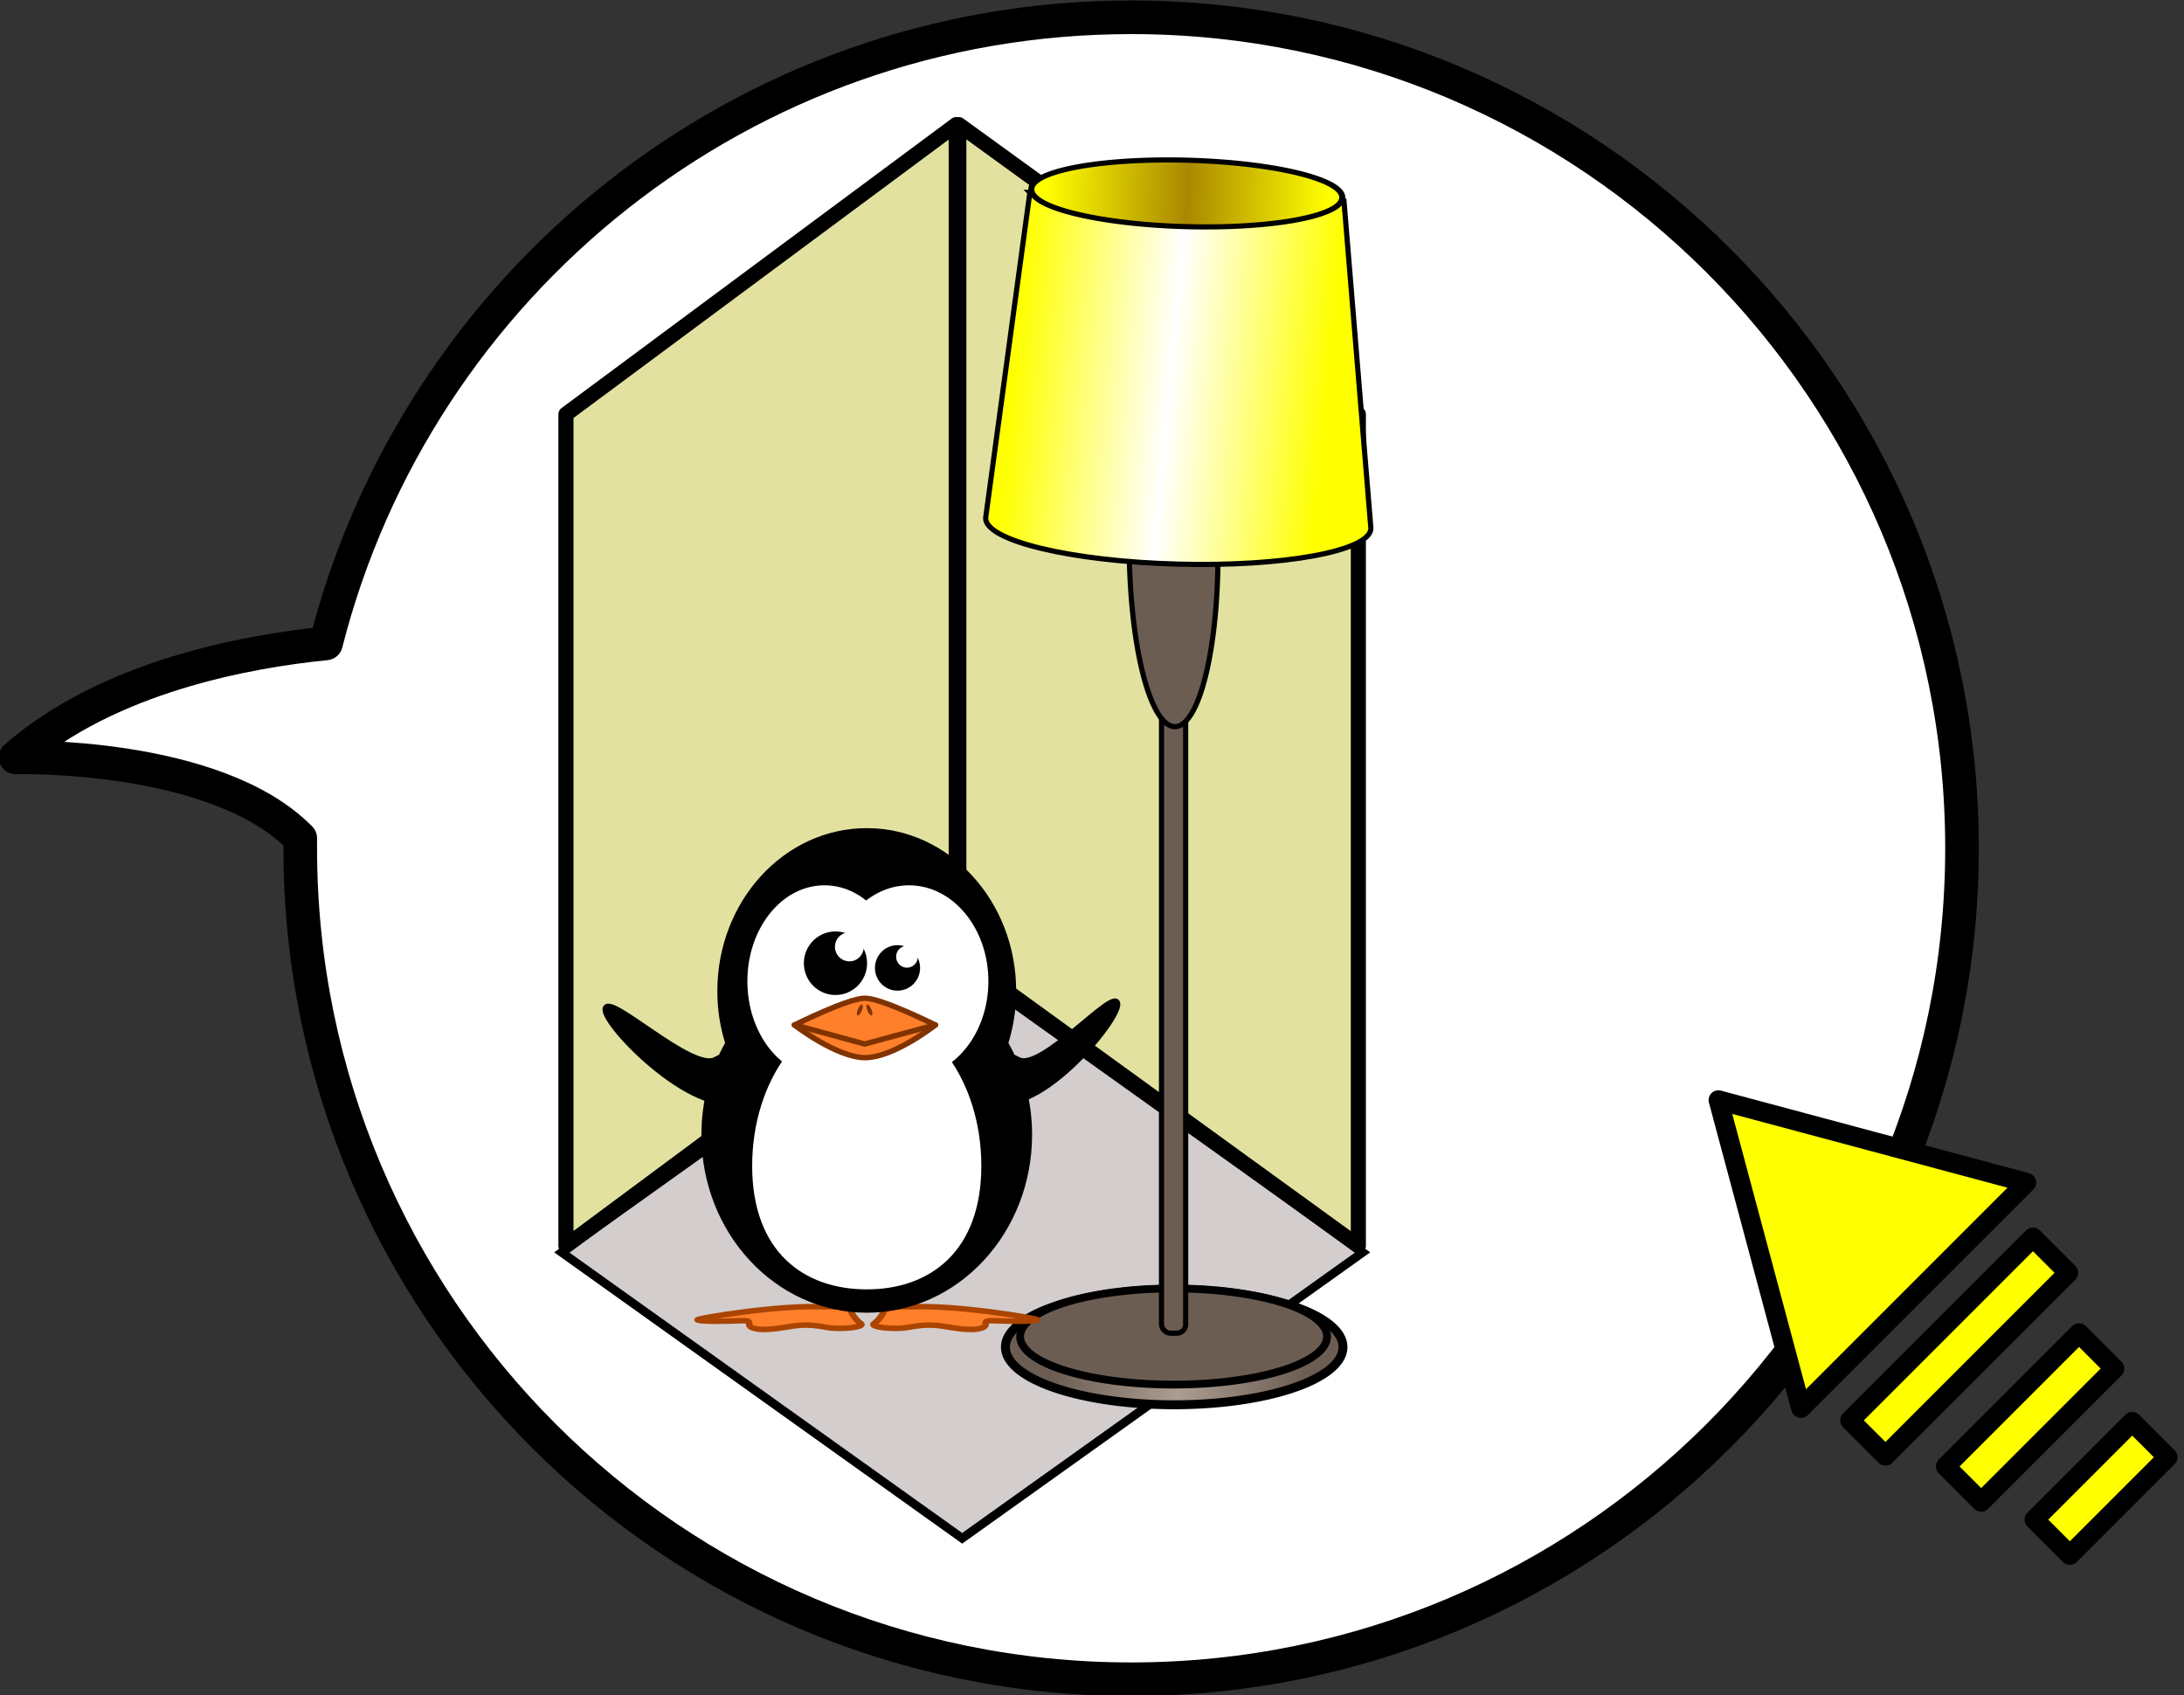
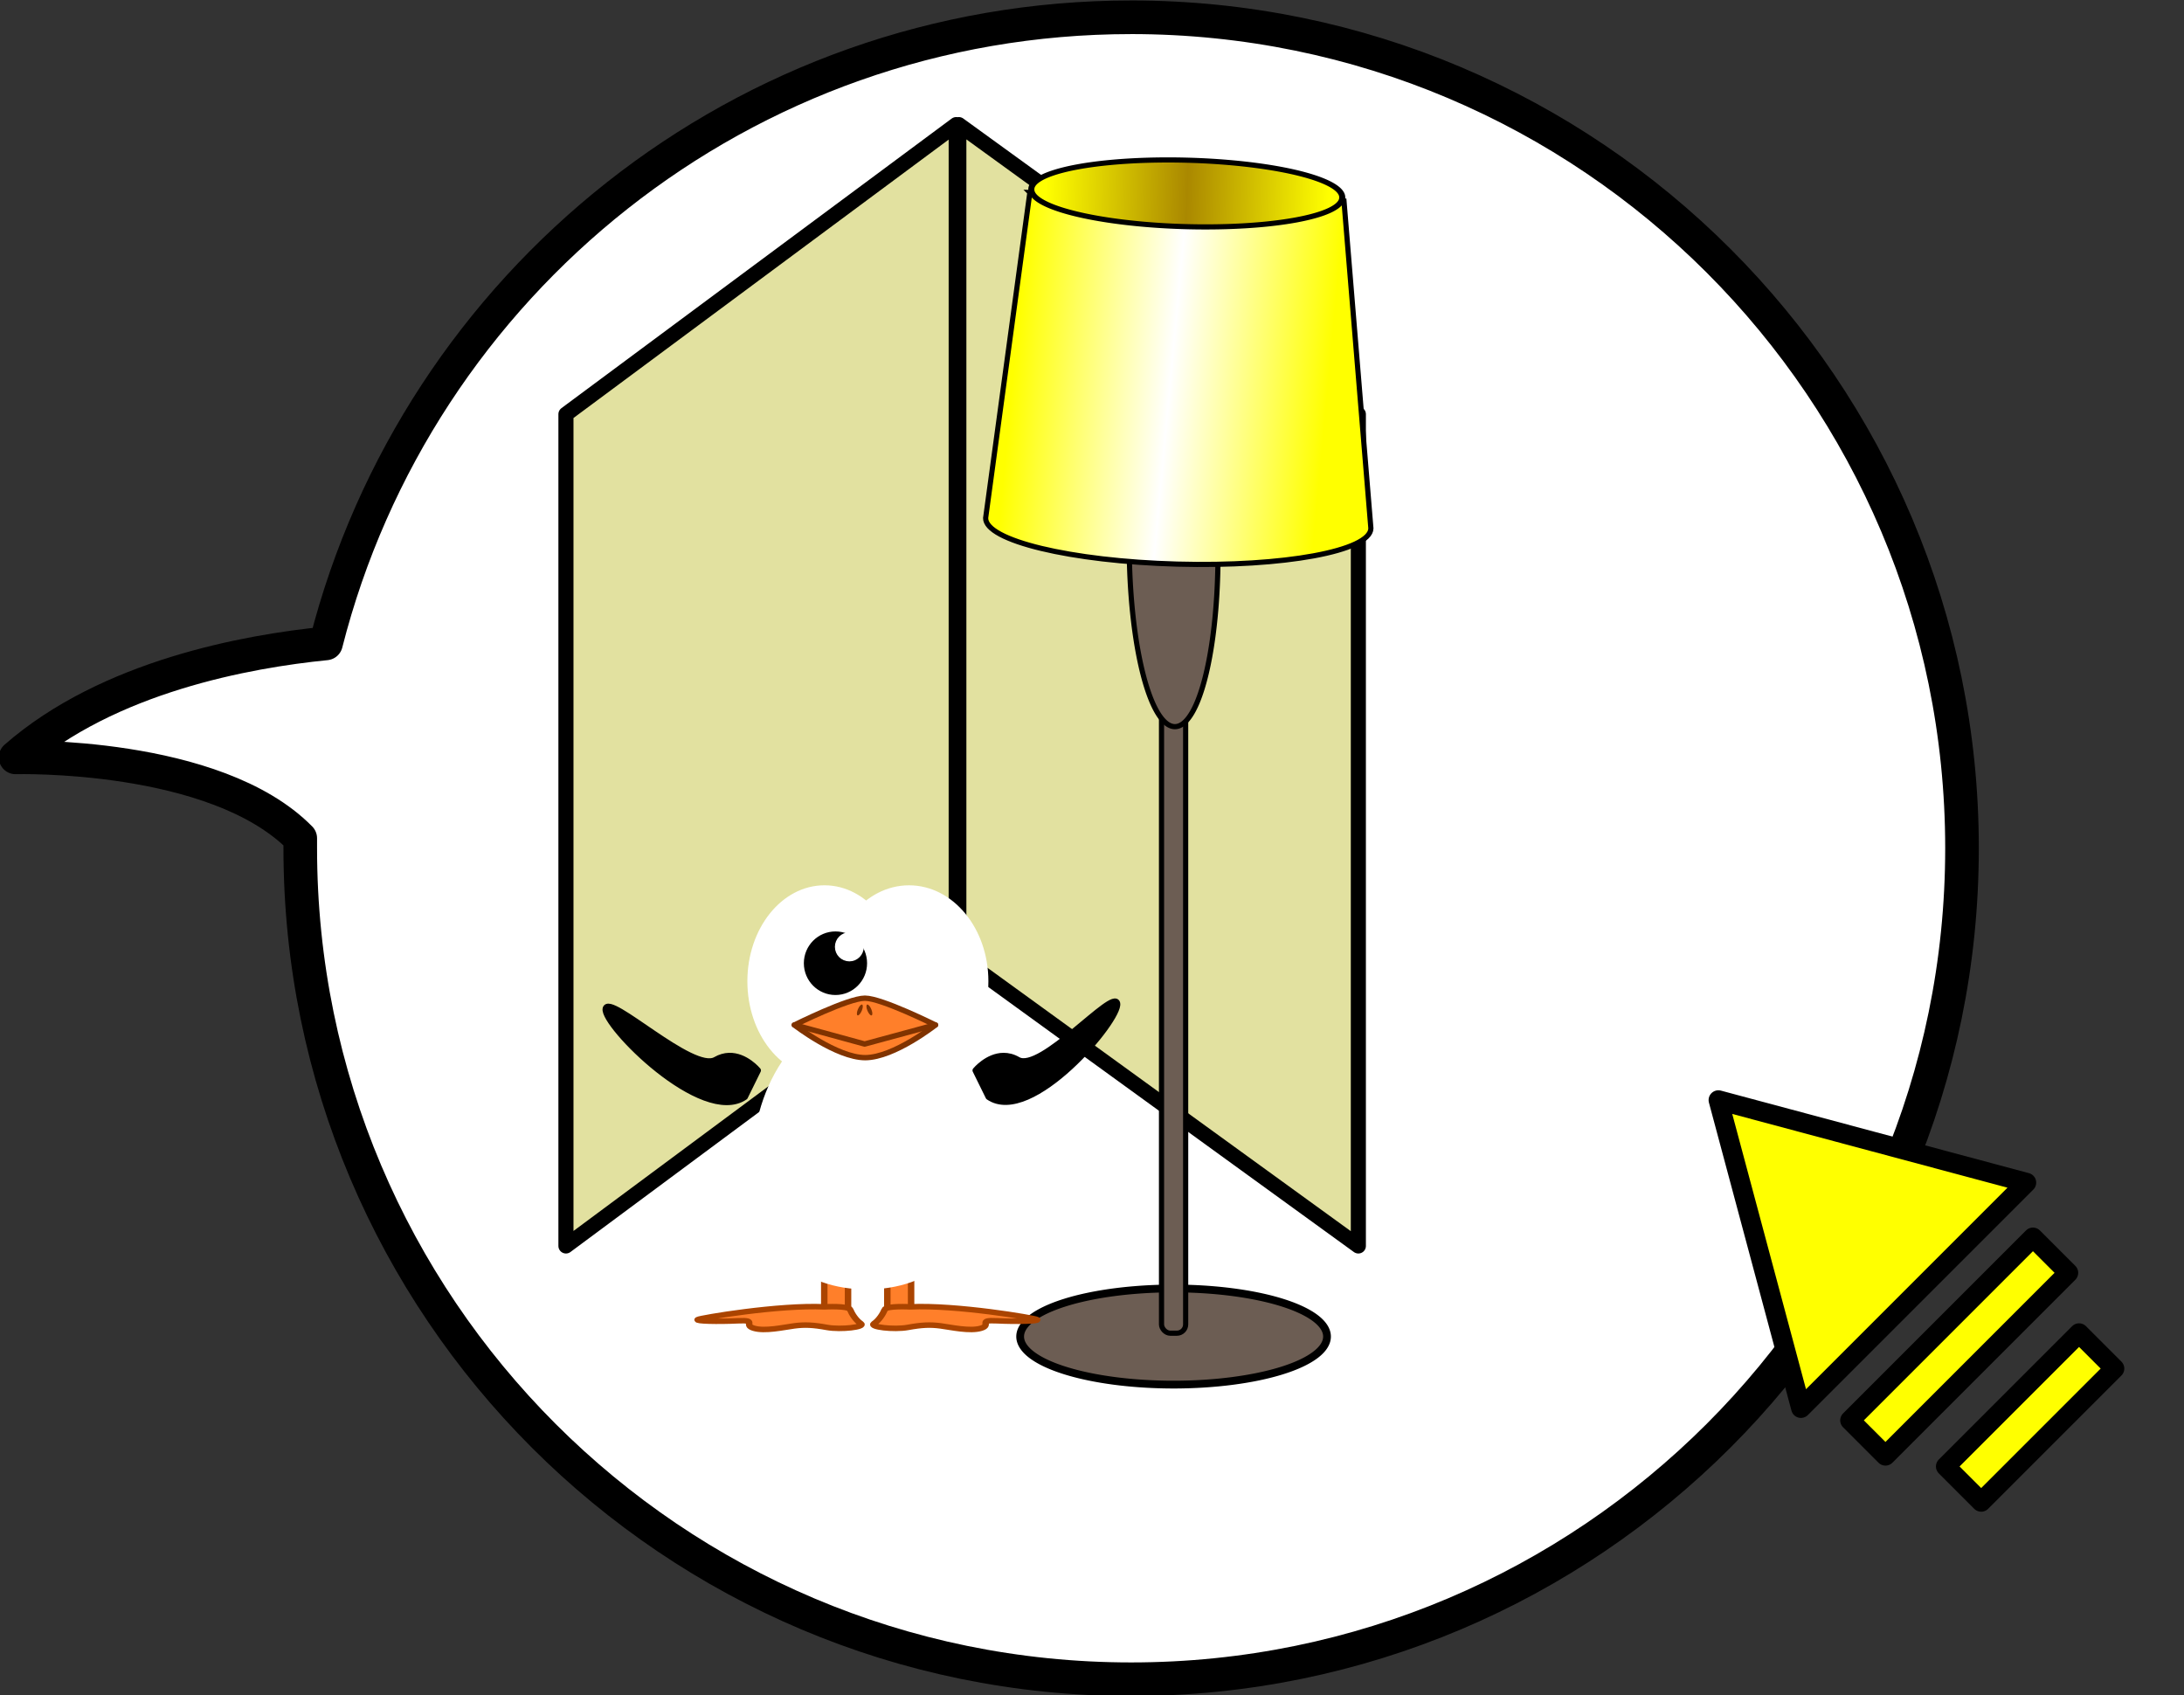
<svg xmlns="http://www.w3.org/2000/svg" xmlns:ns1="http://www.inkscape.org/namespaces/inkscape" xmlns:ns2="http://sodipodi.sourceforge.net/DTD/sodipodi-0.dtd" xmlns:xlink="http://www.w3.org/1999/xlink" width="129.964" height="100.875" id="svg5678" version="1.1" ns1:version="0.91 r13725" ns2:docname="lightson.svg">
  <rect width="100%" height="100%" fill="#333333" stroke="none" />
  <defs id="defs5680">
    <linearGradient y2="78.267" x2="294.048" y1="78.267" x1="204.512" gradientTransform="matrix(1.1,0,0,1.2,-197.202,128.759)" gradientUnits="userSpaceOnUse" id="linearGradient6287-4-4-3" xlink:href="#linearGradient7506-4-3-2" ns1:collect="always" />
    <linearGradient id="linearGradient7506-4-3-2">
      <stop offset="0" style="stop-color:#6c5d53;stop-opacity:1" id="stop7508-0-1-1" />
      <stop offset="0.5" style="stop-color:#ac9d93;stop-opacity:1" id="stop7514-8-8-7" />
      <stop offset="1" style="stop-color:#6c5d53;stop-opacity:1" id="stop7510-2-4-6" />
    </linearGradient>
    <linearGradient y2="1083.791" x2="1424.286" y1="1022.362" x1="1319.286" gradientUnits="userSpaceOnUse" id="linearGradient6289-7-8-3" xlink:href="#linearGradient9928-2-4" ns1:collect="always" />
    <linearGradient id="linearGradient9928-2-4">
      <stop offset="0" style="stop-color:#ffff00;stop-opacity:1" id="stop9930-7-7" />
      <stop offset="0.5" style="stop-color:#ffffff;stop-opacity:1" id="stop9936-8-5" />
      <stop offset="1" style="stop-color:#ffff00;stop-opacity:1" id="stop9932-4-3" />
    </linearGradient>
    <linearGradient y2="908.492" x2="1114.175" y1="908.216" x1="1020.417" gradientUnits="userSpaceOnUse" id="linearGradient6291-4-2-7" xlink:href="#linearGradient9938-7-7" ns1:collect="always" />
    <linearGradient id="linearGradient9938-7-7">
      <stop offset="0" style="stop-color:#ffff00;stop-opacity:1" id="stop9940-8-2" />
      <stop offset="0.5" style="stop-color:#aa8800;stop-opacity:1" id="stop9946-0-2" />
      <stop offset="1" style="stop-color:#ffff00;stop-opacity:1" id="stop9942-7-7" />
    </linearGradient>
  </defs>
  <ns2:namedview id="base" pagecolor="#ffffff" bordercolor="#666666" borderopacity="1.0" ns1:pageopacity="0.0" ns1:pageshadow="2" ns1:zoom="1.979899" ns1:cx="274.85309" ns1:cy="-12.657652" ns1:document-units="px" ns1:current-layer="layer1" showgrid="false" fit-margin-top="0" fit-margin-left="0" fit-margin-right="0" fit-margin-bottom="0" ns1:window-width="1366" ns1:window-height="700" ns1:window-x="-2" ns1:window-y="-3" ns1:window-maximized="1" />
  <g ns1:label="Layer 1" ns1:groupmode="layer" id="layer1" transform="translate(-417.877,-501.925)">
    <g style="display:inline;enable-background:new" id="SALOON" transform="translate(-237.628,252.956)">
      <g style="fill:#ffffff;fill-opacity:1;stroke:#000000;stroke-width:1.802;stroke-linecap:round;stroke-linejoin:round;stroke-miterlimit:4;stroke-dasharray:none;stroke-dashoffset:0;display:inline;enable-background:new" transform="matrix(1.11,0,0,1.11,690.503,7.073)" id="g6717">
        <path id="path6719" d="m 722.875,229.969 c -23.081,0 -42.471,15.852 -47.906,37.25 -4.664,0.464 -12.95,1.952 -18.469,6.781 -2e-5,-10e-6 11.873,-0.334 16.938,4.812 -0.002,0.199 0,0.394 0,0.594 0,27.29 22.148,49.438 49.438,49.438 27.29,0 49.437,-22.148 49.438,-49.438 0,-27.29 -22.148,-49.438 -49.438,-49.438 z" style="fill:#ffffff;fill-opacity:1;stroke:#000000;stroke-width:2;stroke-linecap:round;stroke-linejoin:round;stroke-miterlimit:4;stroke-dasharray:none;stroke-dashoffset:0" ns1:connector-curvature="0" transform="matrix(0.901,0,0,0.901,-622.201,11.649)" />
        <g style="fill:#ffffff;fill-opacity:1;stroke:#000000;stroke-width:3.089;stroke-linecap:round;stroke-linejoin:round;stroke-miterlimit:4;stroke-dasharray:none;stroke-dashoffset:0" transform="matrix(0.583,0,0,0.583,195.246,241.823)" id="g6721" />
        <g style="fill:#ffffff;fill-opacity:1;stroke:#000000;stroke-width:1.924;stroke-linecap:round;stroke-linejoin:round;stroke-miterlimit:4;stroke-dasharray:none;stroke-dashoffset:0" transform="matrix(0.937,0,0,0.937,-117.781,933.506)" id="g6723" />
        <g transform="matrix(0.577,0,0,0.578,-145.813,-188.198)" style="fill:#ffffff;fill-opacity:1;stroke:#000000;stroke-width:3.122;stroke-linecap:round;stroke-linejoin:round;stroke-miterlimit:4;stroke-dasharray:none;stroke-dashoffset:0" id="g6725">
          <g transform="matrix(0.771,0,0,0.771,78.055,-13.648)" style="fill:#ffffff;fill-opacity:1;stroke:#000000;stroke-width:4.048;stroke-linecap:round;stroke-linejoin:round;stroke-miterlimit:4;stroke-dasharray:none;stroke-dashoffset:0" id="g6727" />
        </g>
      </g>
      <g id="g4157">
        <g style="fill:#ffff00;stroke:#000000;stroke-width:1.953;stroke-miterlimit:4;stroke-dasharray:none;display:inline;enable-background:new" transform="matrix(0.422,-0.422,0.422,0.422,140.796,652.021)" id="g7275">
          <path ns2:type="star" style="fill:#ffff00;fill-opacity:1;stroke:#000000;stroke-width:1.953;stroke-linecap:round;stroke-linejoin:round;stroke-miterlimit:4;stroke-opacity:1;stroke-dasharray:none;stroke-dashoffset:0" id="path7277" ns2:sides="3" ns2:cx="1088" ns2:cy="355.36218" ns2:r1="18.357559" ns2:r2="9.1787796" ns2:arg1="0.52359878" ns2:arg2="1.5707963" ns1:flatsided="false" ns1:rounded="0" ns1:randomized="0" d="m 1103.898,364.541 -15.898,0 -15.898,0 7.949,-13.768 7.949,-13.768 7.949,13.768 z" transform="translate(43,-6)" />
          <rect y="362.862" x="1117.7" height="5" width="25.8" id="rect7279" style="fill:#ffff00;fill-opacity:1;stroke:#000000;stroke-width:1.953;stroke-linecap:round;stroke-linejoin:round;stroke-miterlimit:4;stroke-opacity:1;stroke-dasharray:none;stroke-dashoffset:0" />
          <rect style="fill:#ffff00;fill-opacity:1;stroke:#000000;stroke-width:1.953;stroke-linecap:round;stroke-linejoin:round;stroke-miterlimit:4;stroke-opacity:1;stroke-dasharray:none;stroke-dashoffset:0" id="rect7281" width="18.8" height="5" x="1121.2" y="372.862" />
-           <rect y="382.862" x="1123.7" height="5" width="13.8" id="rect7283" style="fill:#ffff00;fill-opacity:1;stroke:#000000;stroke-width:1.953;stroke-linecap:round;stroke-linejoin:round;stroke-miterlimit:4;stroke-opacity:1;stroke-dasharray:none;stroke-dashoffset:0" />
        </g>
      </g>
    </g>
    <g style="display:inline;enable-background:new" id="TUX_ON" transform="translate(-159.602,274.274)">
-       <rect style="fill:#d3cdcd;fill-opacity:1;stroke:#000000;stroke-width:0.546;display:inline;enable-background:new" id="rect6781-9" width="29.283" height="29.283" x="115.207" y="635.285" transform="matrix(0.814,-0.581,0.814,0.581,0,0)" />
      <path ns1:connector-curvature="0" style="fill:#e2e1a0;fill-opacity:1;stroke:#000000;stroke-width:0.898;stroke-linejoin:round;stroke-miterlimit:4;stroke-dasharray:none;display:inline;enable-background:new" d="m 611.157,301.785 0,-49.489 23.223,-17.231 0,49.489 -23.223,17.231 z m 47.154,0 -23.774,-17.231 0,-49.489 23.774,17.231 0,49.489 z" id="path6783-8" ns2:nodetypes="cccccccccc" />
      <g id="g6278-6" transform="matrix(0.154,0,0,0.154,635.735,273.51)" style="display:inline;enable-background:new">
-         <path ns1:connector-curvature="0" style="fill:url(#linearGradient6287-4-4-3);fill-opacity:1;stroke:#000000;stroke-width:3.447;stroke-miterlimit:4;stroke-opacity:1;stroke-dasharray:none;stroke-dashoffset:0" id="path7504-2-66" d="m 140.655,222.679 a 65.214,22.286 0 0 1 -130.429,0 65.214,22.286 0 1 1 130.429,0 z" />
        <path ns1:connector-curvature="0" style="fill:#6c5d53;fill-opacity:1;stroke:#000000;stroke-width:3;stroke-miterlimit:4;stroke-opacity:1;stroke-dasharray:none;stroke-dashoffset:0" id="path7502-9" d="m 134.487,218.679 a 59.286,18.571 0 0 1 -118.571,0 59.286,18.571 0 1 1 118.571,0 z" />
        <rect ry="3.391" rx="3.391" y="-25.141" x="70.538" height="242.45" width="9.325" id="rect5766-0" style="fill:#6c5d53;fill-opacity:1;stroke:#000000;stroke-width:2;stroke-miterlimit:4;stroke-opacity:1;stroke-dasharray:none;stroke-dashoffset:0" />
        <path ns1:connector-curvature="0" d="M 92.343,-86.247 A 68.571,17.143 89.548 1 1 58.059,-85.977 68.571,17.143 89.548 1 1 92.343,-86.247 z" id="path5773-6" style="fill:#6c5d53;fill-opacity:1;stroke:#000000;stroke-width:2;stroke-miterlimit:4;stroke-opacity:1;stroke-dasharray:none;stroke-dashoffset:0" />
        <g transform="matrix(0.906,-0.423,0.423,0.906,-1613.386,-534.579)" id="g9948-17">
          <path ns1:connector-curvature="0" d="m 1348.243,972.917 c 0,0 -68.621,106.588 -68.692,106.73 -3.912,7.816 22.756,29.073 59.516,47.471 36.759,18.399 69.758,27.007 73.67,19.191 l 44.1,-119.038 -108.594,-54.354 z" id="rect5758-9" style="fill:url(#linearGradient6289-7-8-3);fill-opacity:1;stroke:#000000;stroke-width:2;stroke-miterlimit:4;stroke-opacity:1;stroke-dashoffset:0" />
          <path ns1:connector-curvature="0" d="m 1118.571,908.076 a 51.429,12.857 0 1 1 -102.857,0 51.429,12.857 0 1 1 102.857,0 z" transform="matrix(1.045,0.523,-0.445,0.889,691.963,-366.489)" id="path5761-2" style="fill:url(#linearGradient6291-4-2-7);fill-opacity:1;stroke:#000000;stroke-width:2;stroke-miterlimit:4;stroke-opacity:1;stroke-dasharray:none;stroke-dashoffset:0" />
        </g>
      </g>
      <g style="display:inline;enable-background:new" id="SHOWER_ON" transform="translate(-81.909,-16.316)">
        <g id="g6791" style="fill:#ff7f2a;fill-opacity:1;stroke:#aa4400;stroke-width:2.2;stroke-linecap:round;stroke-linejoin:round;stroke-miterlimit:4;stroke-dasharray:none" transform="matrix(0.175,0,0,0.149,687.545,291.85)">
          <rect id="rect6793" style="fill:#ff7f2a;fill-opacity:1;fill-rule:evenodd;stroke:#aa4400;stroke-width:2.2;stroke-linecap:round;stroke-linejoin:round;stroke-miterlimit:4;stroke-opacity:1;stroke-dasharray:none" y="189.195" x="119.39" height="13.132" width="8.081" />
          <rect id="rect6795" style="fill:#ff7f2a;fill-opacity:1;fill-rule:evenodd;stroke:#aa4400;stroke-width:2.2;stroke-linecap:round;stroke-linejoin:round;stroke-miterlimit:4;stroke-opacity:1;stroke-dasharray:none" y="188.69" x="140.831" height="13.132" width="8.081" />
          <path id="path6797" style="fill:#ff7f2a;fill-opacity:1;fill-rule:evenodd;stroke:#aa4400;stroke-width:2.2;stroke-linecap:round;stroke-linejoin:round;stroke-miterlimit:4;stroke-opacity:1;stroke-dasharray:none" d="m 119.513,200.498 c 0,0 8.111,-0.523 8.677,1.12 0.566,1.643 1.918,4.206 3.638,5.564 1.719,1.358 -6.788,2.546 -11.52,1.526 -4.732,-1.02 -7.597,-1.164 -11.16,-0.609 -3.563,0.555 -10.006,2.287 -13.76,0.924 -3.754,-1.363 1.505,-3.349 -5.4,-2.962 -6.906,0.388 -14.495,0.154 -13.621,-0.487 0.874,-0.641 27.513,-5.959 43.147,-5.077 z" ns1:connector-curvature="0" />
          <path id="path6799" style="fill:#ff7f2a;fill-opacity:1;fill-rule:evenodd;stroke:#aa4400;stroke-width:2.2;stroke-linecap:round;stroke-linejoin:round;stroke-miterlimit:4;stroke-opacity:1;stroke-dasharray:none" d="m 148.608,200.498 c 0,0 -8.111,-0.523 -8.677,1.12 -0.566,1.643 -1.918,4.206 -3.638,5.564 -1.719,1.358 6.788,2.546 11.52,1.526 4.732,-1.02 7.597,-1.164 11.16,-0.609 3.563,0.555 10.006,2.287 13.76,0.924 3.755,-1.363 -1.505,-3.349 5.4,-2.962 6.906,0.388 14.495,0.154 13.621,-0.487 -0.874,-0.641 -27.513,-5.959 -43.147,-5.077 z" ns1:connector-curvature="0" />
        </g>
        <path ns2:nodetypes="cssccccccssc" id="path6801" style="fill:#000000;fill-opacity:1;fill-rule:evenodd;stroke:#000000;stroke-width:0.355;stroke-linecap:round;stroke-linejoin:round;stroke-miterlimit:4;stroke-opacity:1;stroke-dasharray:none" d="m 702.766,306.787 c -0.252,0.008 -0.52,0.078 -0.797,0.238 -1.36,0.789 -6.349,-3.985 -6.544,-3.039 -0.194,0.946 5.766,6.983 8.292,5.248 l 0.777,-1.578 c 0,0 -0.74,-0.901 -1.729,-0.869 z m 16.341,0 c -0.96,0.003 -1.671,0.869 -1.671,0.869 l 0.777,1.578 c 2.526,1.735 7.853,-4.618 7.659,-5.564 -0.194,-0.946 -4.55,4.144 -5.91,3.355 -0.298,-0.173 -0.586,-0.239 -0.855,-0.238 z" ns1:connector-curvature="0" />
-         <path id="path6803" style="fill:#000000;fill-opacity:1;fill-rule:nonzero;stroke:#000000;stroke-width:0.355;stroke-linecap:round;stroke-linejoin:round;stroke-miterlimit:4;stroke-opacity:1;stroke-dasharray:none" d="m 710.965,293.418 c -4.81,0 -8.713,4.265 -8.713,9.519 0,1.087 0.168,2.132 0.476,3.106 -0.903,1.584 -1.423,3.447 -1.423,5.441 0,5.747 4.328,10.411 9.661,10.411 5.333,0 9.661,-4.664 9.661,-10.411 0,-1.994 -0.52,-3.857 -1.423,-5.441 0.308,-0.974 0.476,-2.018 0.476,-3.106 0,-5.254 -3.904,-9.519 -8.713,-9.519 z" ns1:connector-curvature="0" />
        <path id="path6805" style="fill:#ffffff;fill-opacity:1;fill-rule:nonzero;stroke:#ffffff;stroke-width:0.355;stroke-linecap:round;stroke-linejoin:round;stroke-miterlimit:4;stroke-opacity:1;stroke-dasharray:none" d="m 718.027,302.353 c 2.1e-4,3.056 -2.035,5.533 -4.545,5.533 -2.51,0 -4.546,-2.477 -4.545,-5.533 -2.1e-4,-3.056 2.035,-5.533 4.545,-5.533 2.51,0 4.546,2.477 4.545,5.533 l 0,0 z" ns1:connector-curvature="0" />
        <path id="path6807" style="fill:#ffffff;fill-opacity:1;fill-rule:nonzero;stroke:#ffffff;stroke-width:0.355;stroke-linecap:round;stroke-linejoin:round;stroke-miterlimit:4;stroke-opacity:1;stroke-dasharray:none" d="m 712.86,302.353 c 2.1e-4,3.057 -1.974,5.534 -4.41,5.534 -2.436,0 -4.41,-2.478 -4.41,-5.534 -2.1e-4,-3.057 1.974,-5.534 4.41,-5.534 2.436,0 4.41,2.478 4.41,5.534 l 0,0 z" ns1:connector-curvature="0" />
        <path id="path6809" style="fill:#ffffff;fill-opacity:1;fill-rule:nonzero;stroke:#ffffff;stroke-width:0.325;stroke-linecap:round;stroke-linejoin:round;stroke-miterlimit:4;stroke-opacity:1;stroke-dasharray:none" d="m 717.622,313.335 c 0,5.003 -2.982,7.187 -6.656,7.187 -3.674,0 -6.656,-2.184 -6.656,-7.187 0,-5.003 2.982,-9.064 6.656,-9.064 3.674,0 6.656,4.061 6.656,9.064 z" ns1:connector-curvature="0" />
        <g id="g6811" style="stroke-width:1.745;stroke-linecap:round;stroke-linejoin:round;stroke-miterlimit:4;stroke-dasharray:none" transform="matrix(0.188,0,0,0.189,667.568,312.658)">
          <path id="path6813" style="fill:#000000;fill-opacity:1;fill-rule:nonzero;stroke:#000000;stroke-width:63.61;stroke-linecap:round;stroke-linejoin:round;stroke-miterlimit:4;stroke-opacity:1;stroke-dasharray:none" transform="matrix(0.033,0,0,0.033,213.866,-64.484)" d="m 485.714,129.505 c 0.013,149.915 -121.514,271.452 -271.429,271.452 -149.915,0 -271.441,-121.537 -271.429,-271.452 -0.013,-149.915 121.514,-271.452 271.429,-271.452 149.915,0 271.441,121.537 271.429,271.452 l 0,0 z" ns1:connector-curvature="0" />
          <path id="path6815" style="fill:#ffffff;fill-opacity:1;fill-rule:nonzero;stroke:#ffffff;stroke-width:160.845;stroke-linecap:round;stroke-linejoin:round;stroke-miterlimit:4;stroke-opacity:1;stroke-dasharray:none" transform="matrix(0.013,0,0,0.013,222.551,-67.051)" d="m 485.714,129.505 c 0.013,149.915 -121.514,271.452 -271.429,271.452 -149.915,0 -271.441,-121.537 -271.429,-271.452 -0.013,-149.915 121.514,-271.452 271.429,-271.452 149.915,0 271.441,121.537 271.429,271.452 l 0,0 z" ns1:connector-curvature="0" />
        </g>
        <g id="g6817" style="fill:#ff6600;fill-opacity:1;stroke:#803300;stroke-width:6.577;stroke-linecap:round;stroke-linejoin:round;stroke-miterlimit:4;stroke-opacity:1;stroke-dasharray:none" transform="matrix(0.037,0,0,0.033,727.938,290.084)">
          <path ns2:nodetypes="ccccc" id="path6819" style="fill:#ff7f2a;fill-rule:evenodd;stroke-width:9.662;stroke-linecap:round;stroke-linejoin:round;stroke-miterlimit:4;stroke-dasharray:none" d="m -461.66,402.252 c 26.853,0 113.18,48.336 113.18,48.336 0,0 -66.359,58.709 -112.642,58.905 -46.074,0 -113.719,-58.905 -113.719,-58.905 0,0 86.31,-48.336 113.18,-48.336 z" ns1:connector-curvature="0" />
          <path ns2:nodetypes="ccc" id="path6821" style="fill:#ff7f2a;fill-opacity:1;fill-rule:evenodd;stroke:#803300;stroke-width:9.662;stroke-linecap:round;stroke-linejoin:round;stroke-miterlimit:4;stroke-opacity:1;stroke-dasharray:none" d="m -574.732,450.416 112.642,34.506 113.501,-34.506" ns1:connector-curvature="0" />
          <path id="path6823" style="fill:#803300;fill-opacity:1;fill-rule:nonzero;stroke:none" transform="matrix(7.166,2.838,-2.74,7.423,22.879,-2397.905)" d="m 67.25,354.55 c 0,0.725 -0.196,1.312 -0.438,1.312 -0.242,0 -0.438,-0.588 -0.438,-1.312 0,-0.725 0.196,-1.312 0.438,-1.312 0.242,0 0.438,0.588 0.438,1.312 z" ns1:connector-curvature="0" />
          <path id="path6825" style="fill:#803300;fill-opacity:1;fill-rule:nonzero;stroke:none" transform="matrix(-7.166,2.838,2.74,7.423,-947.159,-2397.905)" d="m 67.25,354.55 c 0,0.725 -0.196,1.312 -0.438,1.312 -0.242,0 -0.438,-0.588 -0.438,-1.312 0,-0.725 0.196,-1.312 0.438,-1.312 0.242,0 0.438,0.588 0.438,1.312 z" ns1:connector-curvature="0" />
        </g>
        <g id="g6827" style="stroke-width:2.548;stroke-linecap:round;stroke-linejoin:round;stroke-miterlimit:4;stroke-dasharray:none" transform="matrix(0.128,0,0,0.129,684.517,309.325)">
-           <path id="path6829" style="fill:#000000;fill-opacity:1;fill-rule:nonzero;stroke:#000000;stroke-width:92.92;stroke-linecap:round;stroke-linejoin:round;stroke-miterlimit:4;stroke-opacity:1;stroke-dasharray:none" transform="matrix(0.033,0,0,0.033,213.866,-64.484)" d="m 485.714,129.505 c 0.013,149.915 -121.514,271.452 -271.429,271.452 -149.915,0 -271.441,-121.537 -271.429,-271.452 -0.013,-149.915 121.514,-271.452 271.429,-271.452 149.915,0 271.441,121.537 271.429,271.452 l 0,0 z" ns1:connector-curvature="0" />
          <path id="path6831" style="fill:#ffffff;fill-opacity:1;fill-rule:nonzero;stroke:#ffffff;stroke-width:234.958;stroke-linecap:round;stroke-linejoin:round;stroke-miterlimit:4;stroke-opacity:1;stroke-dasharray:none" transform="matrix(0.013,0,0,0.013,222.551,-67.051)" d="m 485.714,129.505 c 0.013,149.915 -121.514,271.452 -271.429,271.452 -149.915,0 -271.441,-121.537 -271.429,-271.452 -0.013,-149.915 121.514,-271.452 271.429,-271.452 149.915,0 271.441,121.537 271.429,271.452 l 0,0 z" ns1:connector-curvature="0" />
        </g>
      </g>
    </g>
  </g>
</svg>